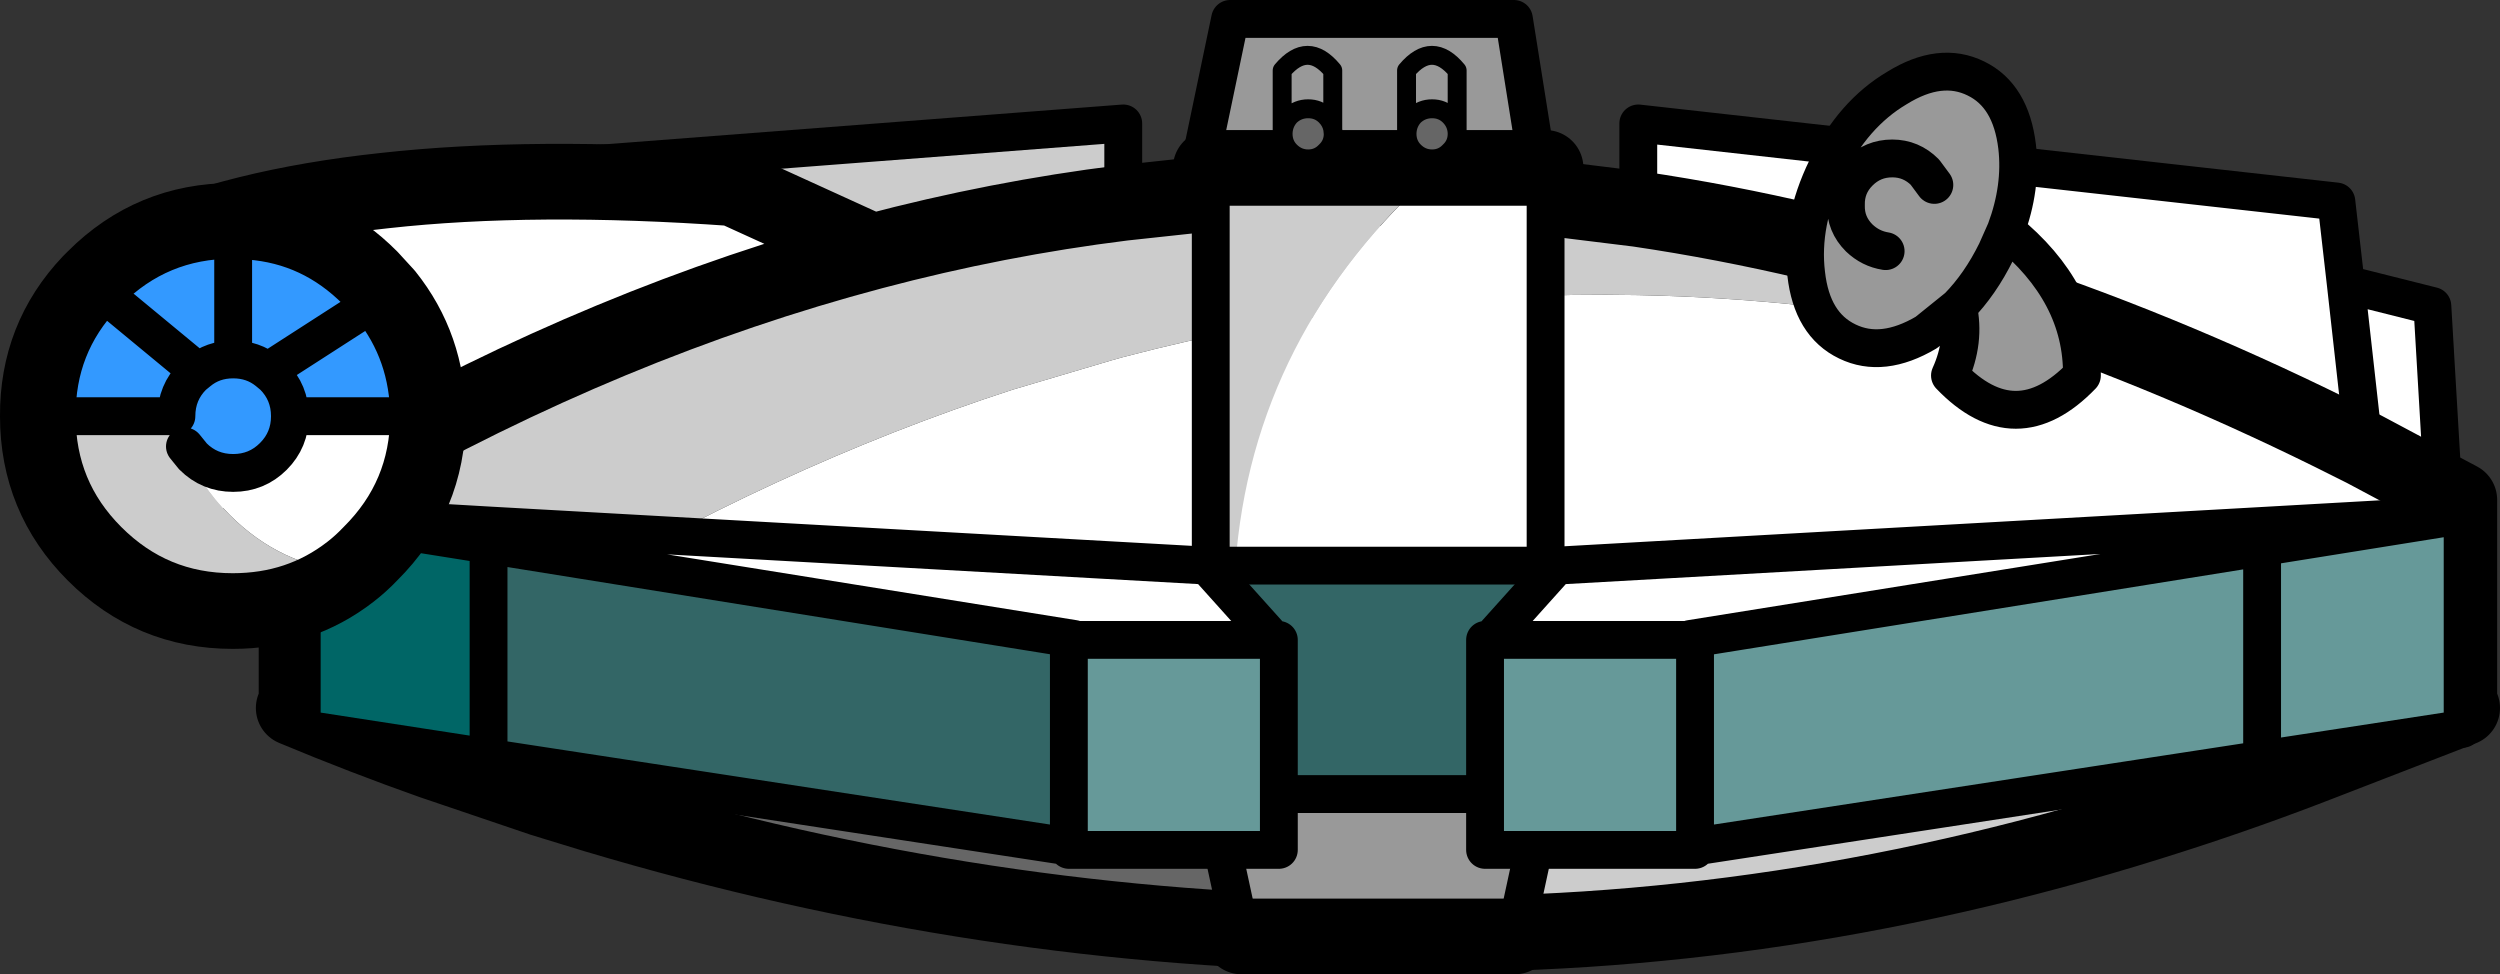
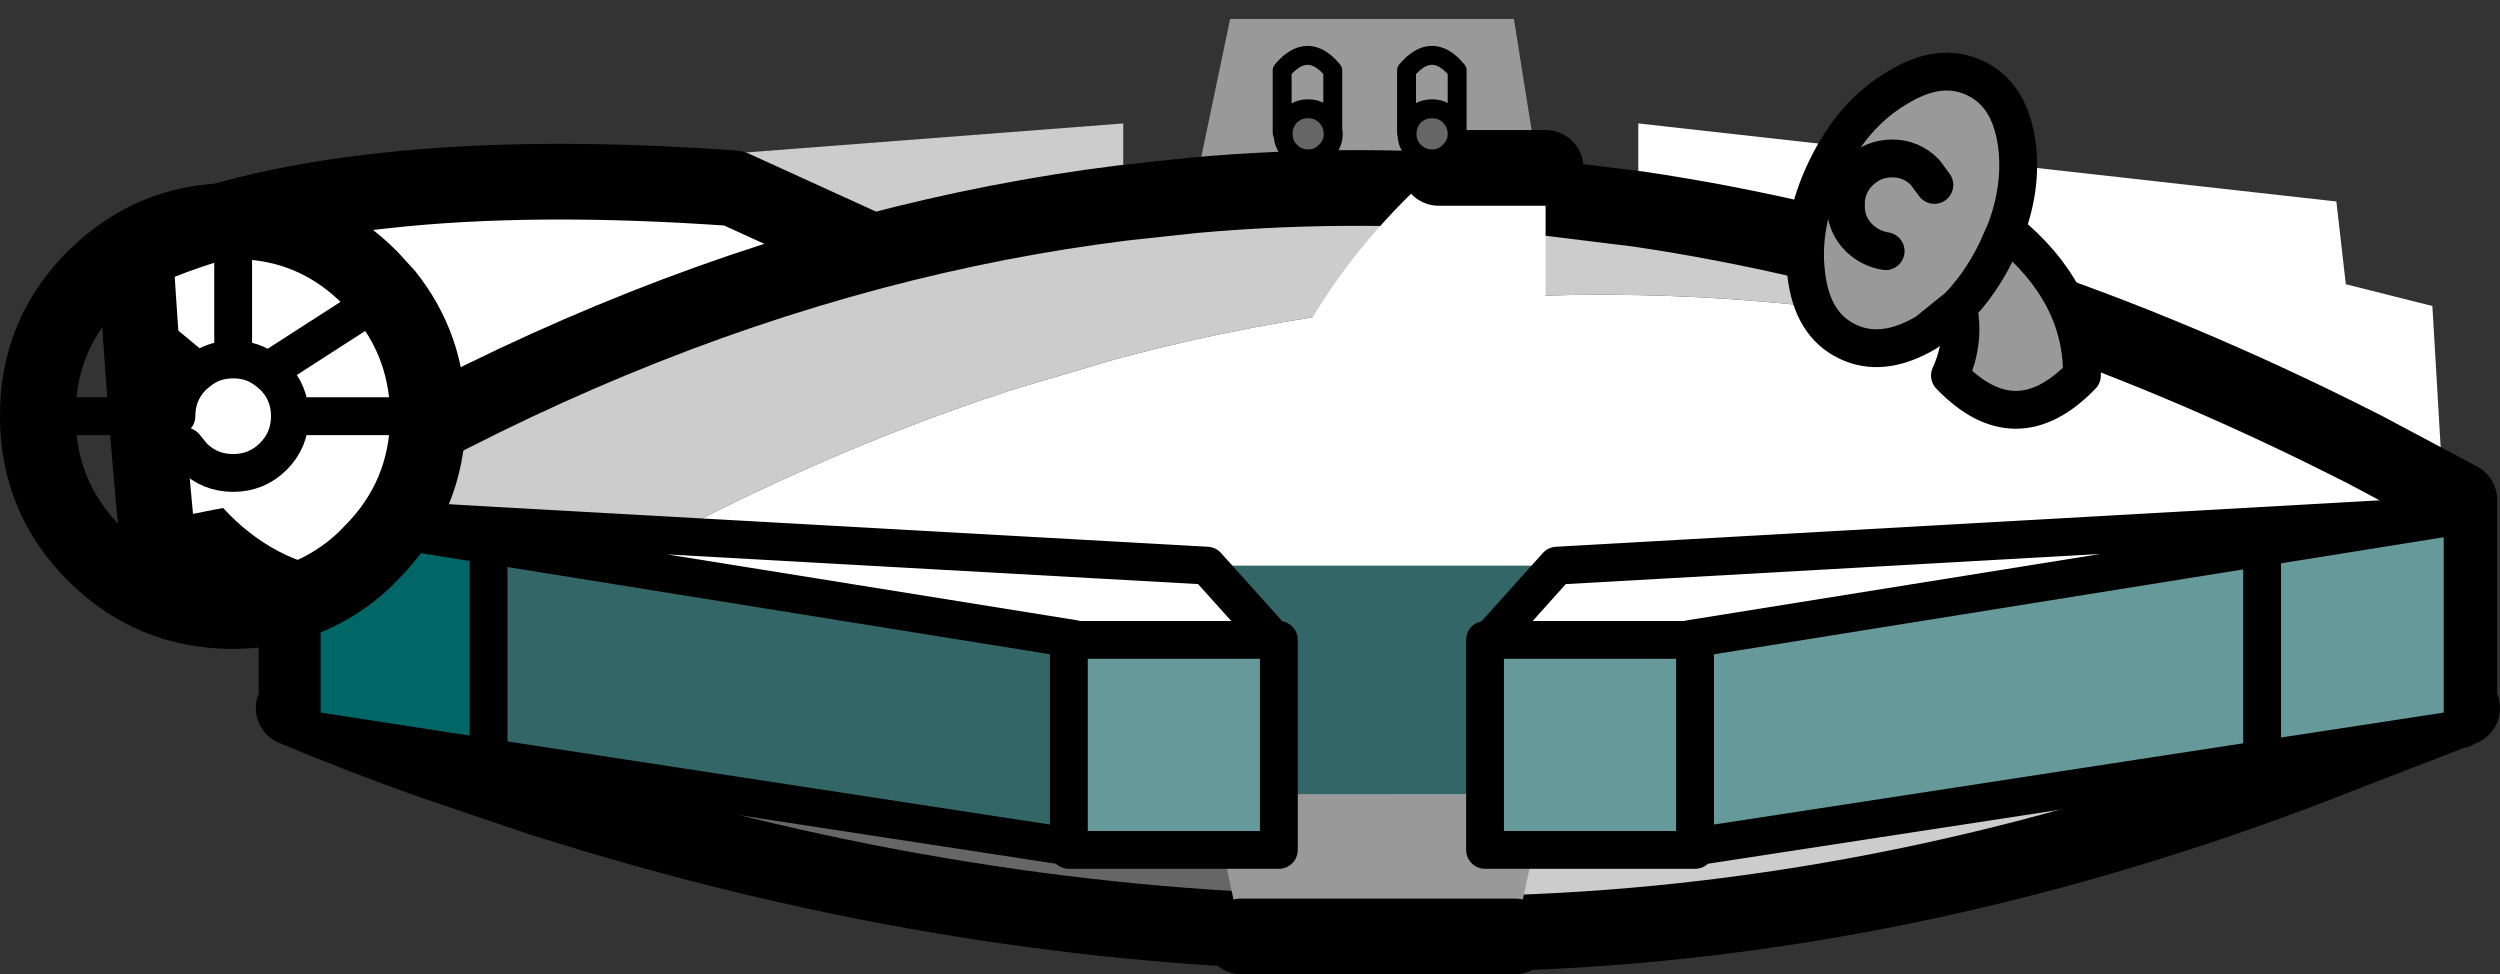
<svg xmlns="http://www.w3.org/2000/svg" height="103.0px" width="264.3px">
  <rect width="100%" height="100%" fill="#333333" stroke="none" />
  <g transform="matrix(1.0, 0.0, 0.0, 1.0, 151.4, 63.1)">
    <path d="M21.8 -41.0 L21.8 -50.05 95.6 -41.8 96.6 -33.05 105.75 -30.75 106.9 -11.15 108.6 -10.25 108.6 11.75 -4.5 11.75 -94.05 11.75 -94.05 1.05 Q-69.45 -13.75 -44.35 -21.9 L-33.9 -25.0 -32.65 -25.35 Q-5.7 -32.45 21.8 -31.9 58.0 -31.2 95.15 -17.3 L98.55 -15.6 96.6 -33.05 98.55 -15.6 106.9 -11.15 98.55 -15.6 95.15 -17.3 Q58.0 -35.65 21.8 -41.0 M-120.05 -6.85 L-134.55 -4.0 Q-135.9 -17.2 -137.1 -36.4 -126.55 -41.25 -110.75 -42.95 -94.95 -44.7 -73.85 -43.2 L-59.15 -36.5 Q-86.9 -29.15 -114.1 -13.7 L-120.05 -10.25 -120.05 -6.85" fill="#ffffff" fill-rule="evenodd" stroke="none" />
    <path d="M11.65 -42.25 L21.8 -41.0 Q58.0 -35.65 95.15 -17.3 58.0 -31.2 21.8 -31.9 -5.7 -32.45 -32.65 -25.35 L-33.9 -25.0 -44.35 -21.9 Q-69.45 -13.75 -94.05 1.05 L-94.05 11.75 -120.05 11.75 -120.05 -6.85 -120.05 -10.25 -114.1 -13.7 Q-86.9 -29.15 -59.15 -36.5 L-73.85 -43.2 Q-94.95 -44.7 -110.75 -42.95 L-110.65 -44.05 -32.65 -50.05 -32.65 -41.65 -25.25 -42.45 Q-6.95 -44.1 11.65 -42.25 M94.3 17.4 Q86.35 20.5 78.4 23.05 36.95 36.45 -4.5 35.6 L-4.5 11.75 108.6 11.75 94.3 17.4 M-32.65 -41.65 Q-45.95 -40.0 -59.15 -36.5 -45.95 -40.0 -32.65 -41.65" fill="#cccccc" fill-rule="evenodd" stroke="none" />
    <path d="M-25.25 -42.45 L-21.35 -61.1 8.65 -61.1 11.65 -42.25 Q-6.95 -44.1 -25.25 -42.45" fill="#999999" fill-rule="evenodd" stroke="none" />
    <path d="M-4.5 35.6 L-5.7 35.6 Q-47.15 35.4 -88.5 23.05 L-94.05 21.35 -105.7 17.4 -120.05 11.75 -94.05 11.75 -4.5 11.75 -4.5 35.6" fill="#666666" fill-rule="evenodd" stroke="none" />
-     <path d="M21.8 -41.0 L21.8 -50.05 95.6 -41.8 96.6 -33.05 105.75 -30.75 106.9 -11.15 M-110.75 -42.95 L-110.65 -44.05 -32.65 -50.05 -32.65 -41.65 M-25.25 -42.45 L-21.35 -61.1 8.65 -61.1 11.65 -42.25 M96.6 -33.05 L98.55 -15.6 M-4.5 35.6 L-4.5 11.75" fill="none" stroke="#000000" stroke-linecap="round" stroke-linejoin="round" stroke-width="4.0" />
    <path d="M11.65 -42.25 L21.8 -41.0 Q58.0 -35.65 95.15 -17.3 L98.55 -15.6 106.9 -11.15 108.6 -10.25 108.6 11.75 108.9 11.75 94.3 17.4 Q86.35 20.5 78.4 23.05 36.95 36.45 -4.5 35.6 L-5.7 35.6 Q-47.15 35.4 -88.5 23.05 L-94.05 21.35 -105.7 17.4 Q-113.05 14.8 -120.35 11.75 L-120.05 11.75 -120.05 -6.85 -134.55 -4.0 Q-135.9 -17.2 -137.1 -36.4 -126.55 -41.25 -110.75 -42.95 -94.95 -44.7 -73.85 -43.2 L-59.15 -36.5 Q-45.95 -40.0 -32.65 -41.65 L-25.25 -42.45 Q-6.95 -44.1 11.65 -42.25 M-94.05 11.75 L-4.5 11.75 108.6 11.75 94.3 17.4 M-120.05 -6.85 L-120.05 -10.25 -114.1 -13.7 Q-86.9 -29.15 -59.15 -36.5 M-94.05 11.75 L-120.05 11.75 -105.7 17.4" fill="none" stroke="#000000" stroke-linecap="round" stroke-linejoin="round" stroke-width="8.0" />
    <path d="M0.7 -45.35 L12.0 -45.35 12.0 -3.3 -20.8 -3.3 Q-19.0 -27.9 0.7 -45.35" fill="#ffffff" fill-rule="evenodd" stroke="none" />
-     <path d="M-23.4 -3.3 L-23.4 -45.35 0.7 -45.35 Q-19.0 -27.9 -20.8 -3.3 L-23.4 -3.3" fill="#cccccc" fill-rule="evenodd" stroke="none" />
    <path d="M12.0 20.85 L8.75 35.9 -20.15 35.9 -23.4 20.85 12.0 20.85" fill="#999999" fill-rule="evenodd" stroke="none" />
    <path d="M12.0 -3.3 L12.0 20.85 -23.4 20.85 -23.4 -3.3 -20.8 -3.3 12.0 -3.3" fill="#336666" fill-rule="evenodd" stroke="none" />
-     <path d="M0.7 -45.35 L12.0 -45.35 M8.75 35.9 L-20.15 35.9 M-23.4 -45.35 L0.7 -45.35" fill="none" stroke="#000000" stroke-linecap="round" stroke-linejoin="round" stroke-width="8.0" />
-     <path d="M12.0 -45.35 L12.0 -3.3 -20.8 -3.3 -23.4 -3.3 -23.4 -45.35 M12.0 20.85 L8.75 35.9 M-20.15 35.9 L-23.4 20.85 12.0 20.85" fill="none" stroke="#000000" stroke-linecap="round" stroke-linejoin="round" stroke-width="4.0" />
+     <path d="M0.7 -45.35 L12.0 -45.35 M8.75 35.9 L-20.15 35.9 M-23.4 -45.35 " fill="none" stroke="#000000" stroke-linecap="round" stroke-linejoin="round" stroke-width="8.0" />
    <path d="M2.65 -49.05 Q2.6 -50.1 1.85 -50.85 1.1 -51.6 0.0 -51.6 -1.1 -51.6 -1.9 -50.85 -2.6 -50.1 -2.65 -49.05 L-2.7 -49.05 -2.7 -55.65 Q0.0 -58.85 2.65 -55.65 L2.65 -49.05 M-15.75 -49.05 L-15.85 -49.05 -15.85 -55.65 Q-13.15 -58.85 -10.5 -55.65 L-10.5 -49.45 Q-10.65 -50.25 -11.25 -50.85 -12.0 -51.6 -13.1 -51.6 -14.2 -51.6 -15.0 -50.85 -15.7 -50.1 -15.75 -49.05" fill="#999999" fill-rule="evenodd" stroke="none" />
    <path d="M-2.65 -49.05 Q-2.6 -50.1 -1.9 -50.85 -1.1 -51.6 0.0 -51.6 1.1 -51.6 1.85 -50.85 2.6 -50.1 2.65 -49.05 L2.65 -48.95 Q2.65 -47.85 1.85 -47.1 1.1 -46.3 0.0 -46.3 -1.1 -46.3 -1.9 -47.1 -2.65 -47.85 -2.65 -48.95 L-2.65 -49.05 M-15.75 -49.05 Q-15.7 -50.1 -15.0 -50.85 -14.2 -51.6 -13.1 -51.6 -12.0 -51.6 -11.25 -50.85 -10.65 -50.25 -10.5 -49.45 L-10.45 -48.95 Q-10.45 -47.85 -11.25 -47.1 -12.0 -46.3 -13.1 -46.3 -14.2 -46.3 -15.0 -47.1 -15.75 -47.85 -15.75 -48.95 L-15.75 -49.05" fill="#666666" fill-rule="evenodd" stroke="none" />
    <path d="M87.75 -5.25 L87.75 -7.5 87.75 -5.25 27.3 4.45 27.3 4.55 6.15 4.55 13.2 -3.3 87.75 -7.5 108.95 -8.7 109.1 -8.7 108.95 -8.65 87.75 -5.25 M108.95 -8.7 L108.95 -8.65 108.95 -8.7 M-119.65 -8.7 L-119.5 -8.7 -99.75 -7.55 -23.8 -3.3 -16.75 4.55 -37.85 4.55 -37.85 4.45 -99.75 -5.5 -119.5 -8.65 -119.65 -8.7 M-119.5 -8.65 L-119.5 -8.7 -119.5 -8.65 M-99.75 -7.55 L-99.75 -5.5 -99.75 -7.55" fill="#ffffff" fill-rule="evenodd" stroke="none" />
    <path d="M87.75 -5.25 L108.95 -8.65 108.95 13.95 87.75 17.2 87.75 -5.25 87.75 17.2 27.8 26.4 27.8 26.75 5.6 26.75 5.6 4.55 6.15 4.55 27.3 4.55 27.3 4.45 87.75 -5.25 M-16.75 4.55 L-16.2 4.55 -16.2 26.75 -38.4 26.75 -38.4 26.4 -38.4 4.55 -37.85 4.55 -16.75 4.55 M27.8 26.4 L27.8 4.55 27.3 4.55 27.8 4.55 27.8 26.4" fill="#669999" fill-rule="evenodd" stroke="none" />
    <path d="M-99.75 17.0 L-119.5 13.95 -119.5 -8.65 -99.75 -5.5 -99.75 17.0" fill="#006666" fill-rule="evenodd" stroke="none" />
    <path d="M-38.4 26.4 L-99.75 17.0 -99.75 -5.5 -37.85 4.45 -37.85 4.55 -38.4 4.55 -38.4 26.4" fill="#336666" fill-rule="evenodd" stroke="none" />
    <path d="M-2.65 -49.05 Q-2.6 -50.1 -1.9 -50.85 -1.1 -51.6 0.0 -51.6 1.1 -51.6 1.85 -50.85 2.6 -50.1 2.65 -49.05 L2.65 -55.65 Q0.0 -58.85 -2.7 -55.65 L-2.7 -49.05 -2.65 -49.05 -2.65 -48.95 Q-2.65 -47.85 -1.9 -47.1 -1.1 -46.3 0.0 -46.3 1.1 -46.3 1.85 -47.1 2.65 -47.85 2.65 -48.95 L2.65 -49.05 M-10.5 -49.45 L-10.5 -55.65 Q-13.15 -58.85 -15.85 -55.65 L-15.85 -49.05 -15.75 -49.05 Q-15.7 -50.1 -15.0 -50.85 -14.2 -51.6 -13.1 -51.6 -12.0 -51.6 -11.25 -50.85 -10.65 -50.25 -10.5 -49.45 L-10.45 -48.95 Q-10.45 -47.85 -11.25 -47.1 -12.0 -46.3 -13.1 -46.3 -14.2 -46.3 -15.0 -47.1 -15.75 -47.85 -15.75 -48.95 L-15.75 -49.05" fill="none" stroke="#000000" stroke-linecap="round" stroke-linejoin="round" stroke-width="2.0" />
    <path d="M87.75 -7.5 L87.75 -5.25 108.95 -8.65 108.95 -8.7 87.75 -7.5 13.2 -3.3 6.15 4.55 27.3 4.55 27.3 4.45 87.75 -5.25 87.75 17.2 108.95 13.95 108.95 -8.65 109.1 -8.7 108.95 -8.7 108.95 -9.25 109.1 -8.7 M-119.5 -8.7 L-119.5 -9.25 -119.65 -8.7 -119.5 -8.7 -99.75 -7.55 -23.8 -3.3 -16.75 4.55 -16.2 4.55 -16.2 26.75 -38.4 26.75 -38.4 26.4 -99.75 17.0 -119.5 13.95 -119.5 -8.65 -119.65 -8.7 M-119.5 -8.7 L-119.5 -8.65 -99.75 -5.5 -99.75 -7.55 M-37.85 4.55 L-16.75 4.55 M-37.85 4.55 L-37.85 4.45 -99.75 -5.5 -99.75 17.0 M-38.4 26.4 L-38.4 4.55 -37.85 4.55 M27.3 4.55 L27.8 4.55 27.8 26.4 87.75 17.2 M27.8 26.4 L27.8 26.75 5.6 26.75 5.6 4.55 6.15 4.55" fill="none" stroke="#000000" stroke-linecap="round" stroke-linejoin="round" stroke-width="4.0" />
-     <path d="M-114.35 -2.65 Q-119.7 1.5 -126.8 1.5 -135.35 1.5 -141.4 -4.55 -147.4 -10.55 -147.4 -19.1 L-132.75 -19.1 Q-132.75 -17.3 -131.85 -15.9 -130.35 -11.9 -127.1 -8.65 -121.7 -3.25 -114.35 -2.65" fill="#cccccc" fill-rule="evenodd" stroke="none" />
    <path d="M-106.15 -19.1 Q-106.2 -10.55 -112.25 -4.55 -113.25 -3.5 -114.35 -2.65 -121.7 -3.25 -127.1 -8.65 -130.35 -11.9 -131.85 -15.9 L-131.0 -14.85 Q-129.25 -13.1 -126.75 -13.1 -124.25 -13.1 -122.5 -14.85 -120.75 -16.6 -120.75 -19.1 L-106.15 -19.1 M-141.85 -33.25 L-141.4 -33.7 -141.8 -33.2 -141.85 -33.25 M-130.55 -23.9 L-130.45 -23.8 -131.0 -23.35 -130.55 -23.9" fill="#ffffff" fill-rule="evenodd" stroke="none" />
-     <path d="M-141.4 -33.7 Q-135.35 -39.75 -126.8 -39.75 L-126.75 -39.75 -124.95 -39.65 Q-117.6 -39.1 -112.25 -33.7 L-110.6 -31.9 Q-106.2 -26.4 -106.15 -19.1 L-120.75 -19.1 Q-120.75 -16.6 -122.5 -14.85 -124.25 -13.1 -126.75 -13.1 -129.25 -13.1 -131.0 -14.85 L-131.85 -15.9 Q-132.75 -17.3 -132.75 -19.1 -132.75 -21.6 -131.0 -23.35 -132.75 -21.6 -132.75 -19.1 L-147.4 -19.1 Q-147.45 -27.35 -141.85 -33.25 L-141.8 -33.2 -141.4 -33.7 M-130.55 -23.9 L-141.8 -33.2 -130.55 -23.9 -131.0 -23.35 -130.45 -23.8 -130.55 -23.9 M-126.75 -39.75 L-126.75 -25.1 Q-128.9 -25.1 -130.45 -23.8 -128.9 -25.1 -126.75 -25.1 L-126.75 -39.75 M-126.75 -25.1 Q-124.65 -25.1 -123.1 -23.85 L-122.5 -23.35 Q-120.75 -21.6 -120.75 -19.1 -120.75 -21.6 -122.5 -23.35 L-123.1 -23.85 Q-124.65 -25.1 -126.75 -25.1 M-123.1 -23.85 L-110.6 -31.9 -123.1 -23.85" fill="#3399ff" fill-rule="evenodd" stroke="none" />
    <path d="M55.6 -30.65 L52.25 -27.95 Q47.6 -25.2 43.9 -27.0 40.15 -28.8 39.55 -34.15 38.9 -39.55 41.7 -45.3 44.5 -51.05 49.15 -53.8 53.75 -56.65 57.5 -54.8 61.2 -53.0 61.85 -47.6 62.35 -43.3 60.65 -38.75 L59.65 -36.5 Q57.95 -33.05 55.6 -30.65 57.95 -33.05 59.65 -36.5 L60.65 -38.75 Q68.8 -32.15 68.7 -23.4 61.7 -16.15 54.75 -23.4 56.4 -27.05 55.6 -30.65 M47.95 -36.55 Q46.35 -36.8 45.15 -37.95 43.7 -39.4 43.75 -41.4 43.7 -43.45 45.15 -44.9 46.6 -46.35 48.65 -46.35 50.65 -46.35 52.1 -44.9 L53.1 -43.55 52.1 -44.9 Q50.65 -46.35 48.65 -46.35 46.6 -46.35 45.15 -44.9 43.7 -43.45 43.75 -41.4 43.7 -39.4 45.15 -37.95 46.35 -36.8 47.95 -36.55" fill="#999999" fill-rule="evenodd" stroke="none" />
    <path d="M-141.4 -33.7 Q-135.35 -39.75 -126.8 -39.75 L-126.75 -39.75 -124.95 -39.65 Q-117.6 -39.1 -112.25 -33.7 L-110.6 -31.9 Q-106.2 -26.4 -106.15 -19.1 -106.2 -10.55 -112.25 -4.55 -113.25 -3.5 -114.35 -2.65 -119.7 1.5 -126.8 1.5 -135.35 1.5 -141.4 -4.55 -147.4 -10.55 -147.4 -19.1 -147.45 -27.35 -141.85 -33.25 L-141.4 -33.7" fill="none" stroke="#000000" stroke-linecap="round" stroke-linejoin="round" stroke-width="8.0" />
    <path d="M60.65 -38.75 Q62.35 -43.3 61.85 -47.6 61.2 -53.0 57.5 -54.8 53.75 -56.65 49.15 -53.8 44.5 -51.05 41.7 -45.3 38.9 -39.55 39.55 -34.15 40.15 -28.8 43.9 -27.0 47.6 -25.2 52.25 -27.95 L55.6 -30.65 Q57.95 -33.05 59.65 -36.5 L60.65 -38.75 Q68.8 -32.15 68.7 -23.4 61.7 -16.15 54.75 -23.4 56.4 -27.05 55.6 -30.65 M53.1 -43.55 L52.1 -44.9 Q50.65 -46.35 48.65 -46.35 46.6 -46.35 45.15 -44.9 43.7 -43.45 43.75 -41.4 43.7 -39.4 45.15 -37.95 46.35 -36.8 47.95 -36.55 M-141.8 -33.2 L-130.55 -23.9 -130.45 -23.8 Q-128.9 -25.1 -126.75 -25.1 L-126.75 -39.75 M-141.8 -33.2 L-141.85 -33.25 M-131.0 -23.35 L-130.45 -23.8 M-131.0 -23.35 Q-132.75 -21.6 -132.75 -19.1 L-147.4 -19.1 M-131.85 -15.9 L-131.0 -14.85 Q-129.25 -13.1 -126.75 -13.1 -124.25 -13.1 -122.5 -14.85 -120.75 -16.6 -120.75 -19.1 -120.75 -21.6 -122.5 -23.35 L-123.1 -23.85 Q-124.65 -25.1 -126.75 -25.1 M-106.15 -19.1 L-120.75 -19.1 M-110.6 -31.9 L-123.1 -23.85" fill="none" stroke="#000000" stroke-linecap="round" stroke-linejoin="round" stroke-width="4.0" />
  </g>
</svg>